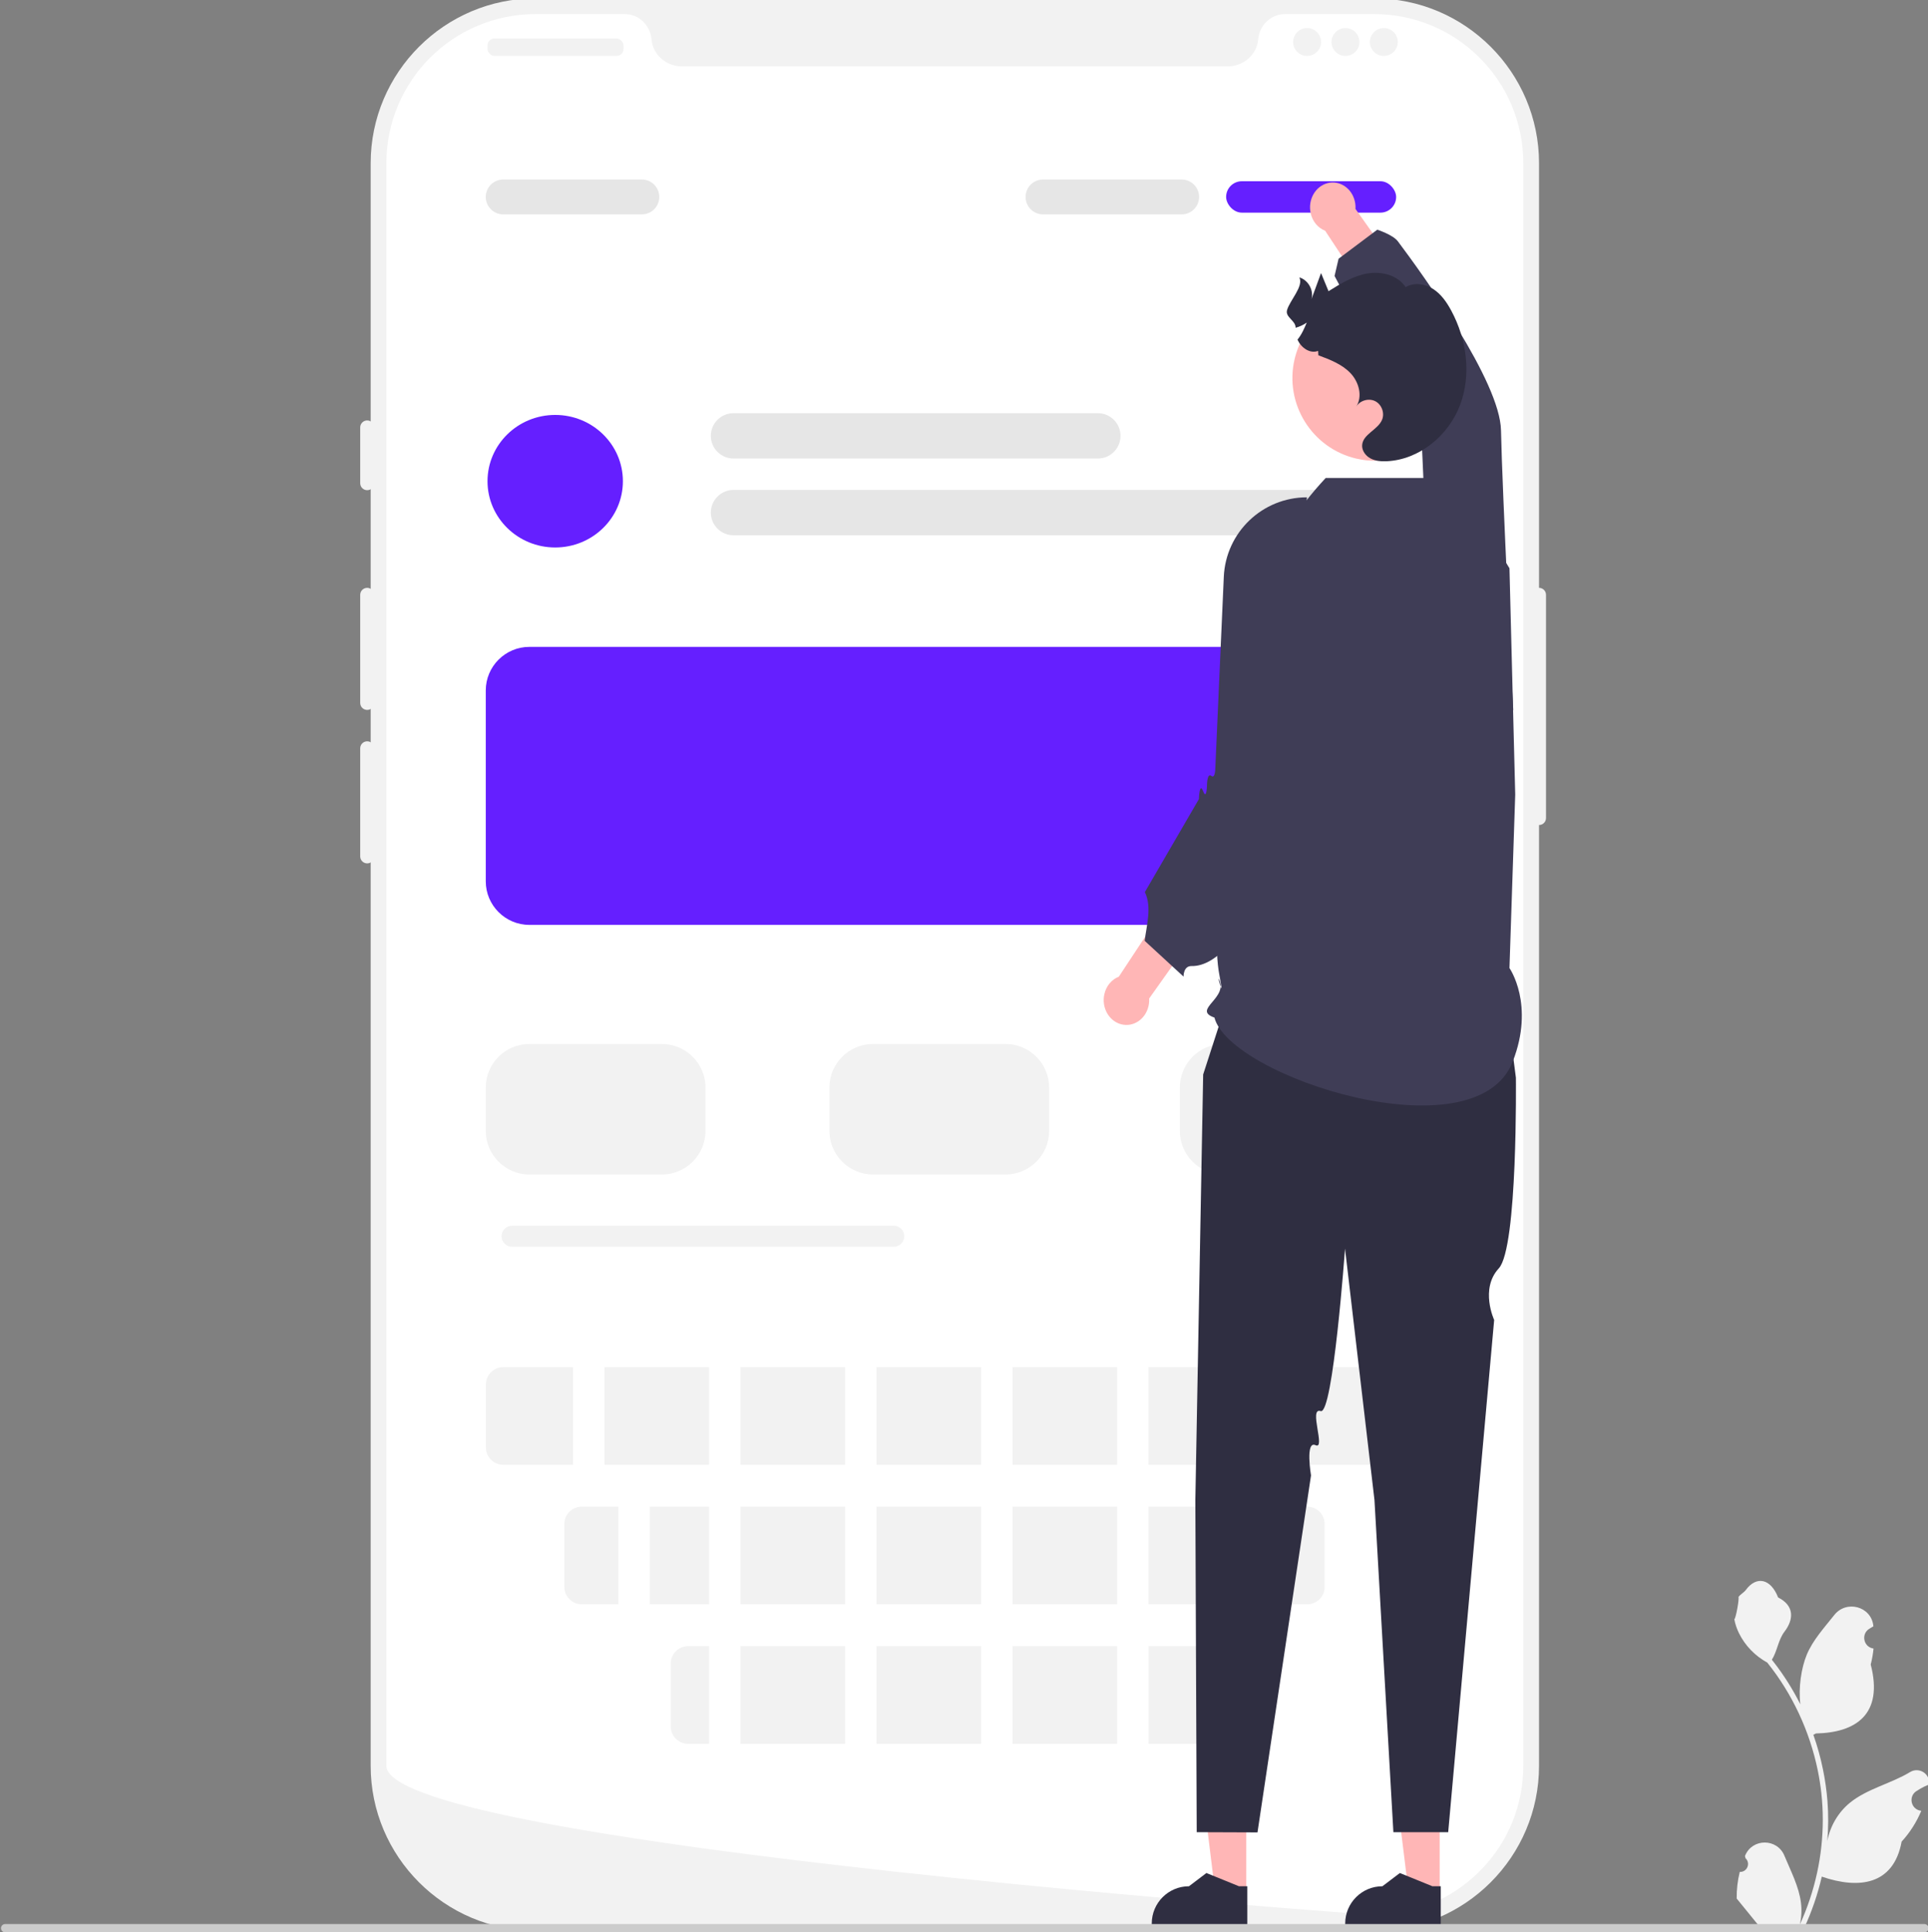
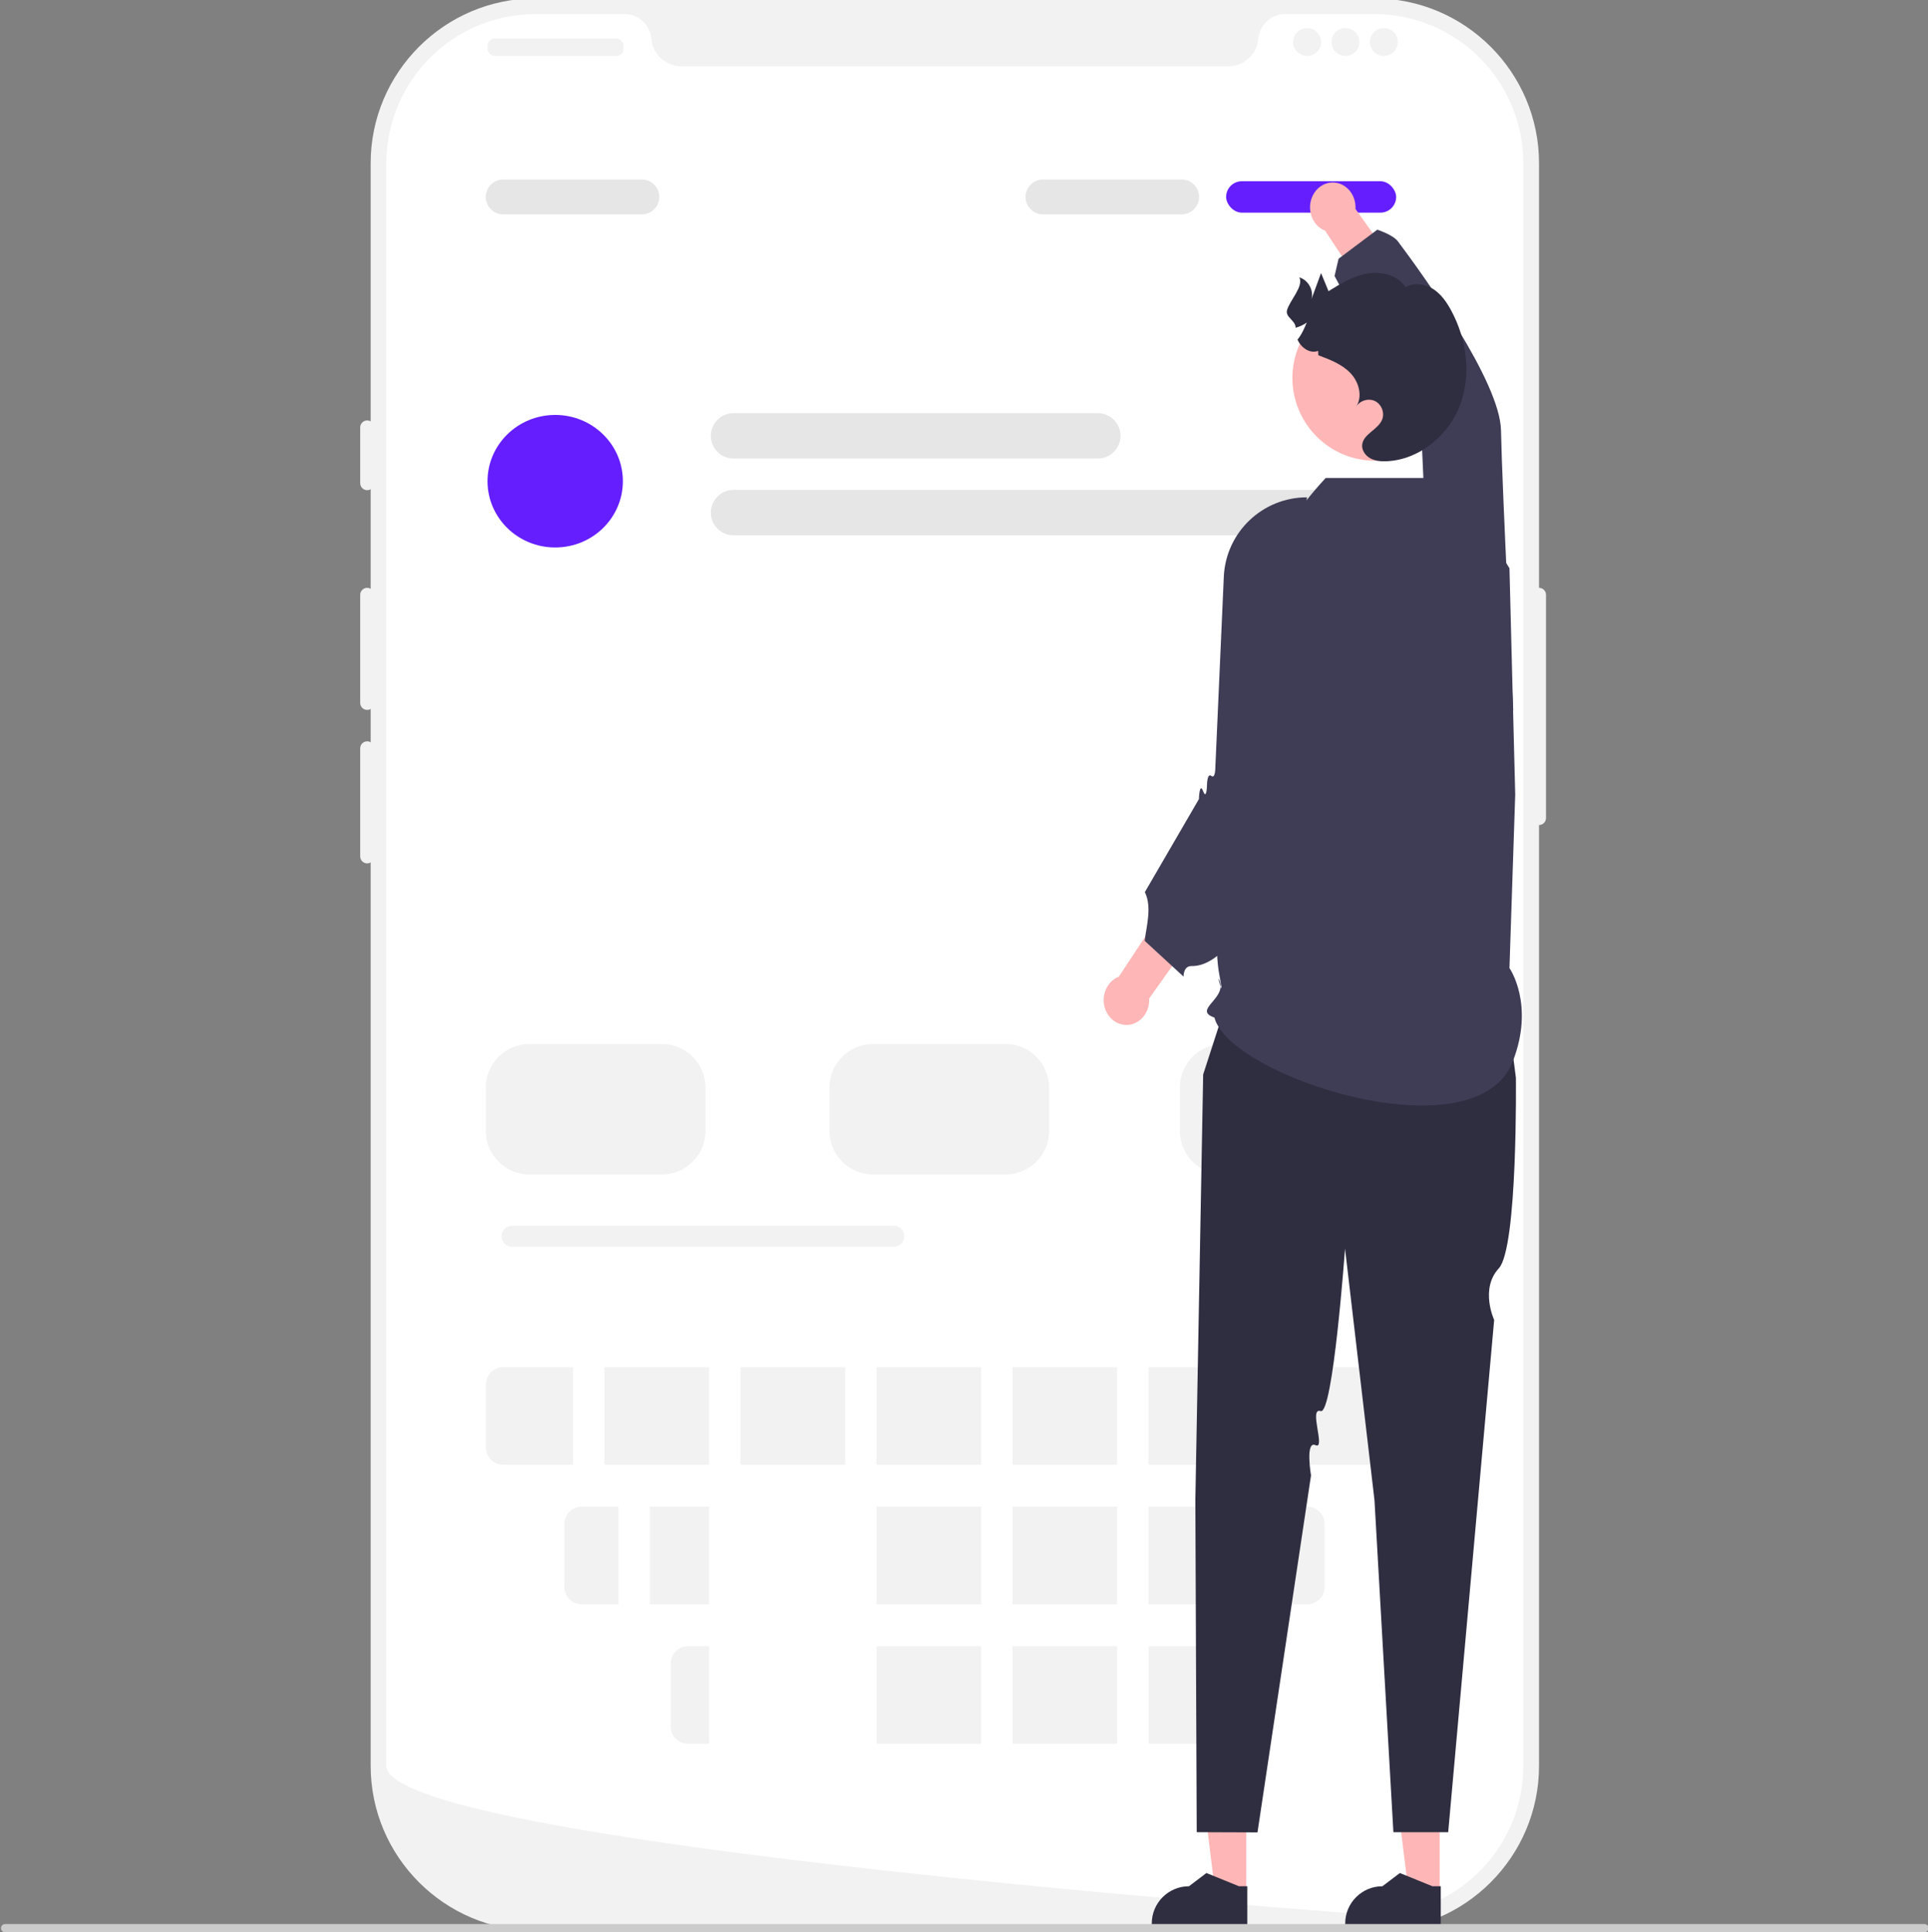
<svg xmlns="http://www.w3.org/2000/svg" width="552.81" height="554" viewBox="0 0 552.81 554" role="img" artist="Katerina Limpitsouni" source="https://undraw.co/">
  <rect x="0" y="0" width="552.81" height="554" fill="#808080" stroke="none" />
  <path d="M 394.006 553.539 L 153.558 553.539 C 127.49 553.539 106.282 532.331 106.282 506.262 L 106.282 46.814 C 106.282 20.746 127.49 -0.462 153.558 -0.462 L 394.006 -0.462 C 420.074 -0.462 441.282 20.746 441.282 46.814 L 441.282 506.262 C 441.282 532.331 420.074 553.539 394.006 553.539 Z" fill="#f2f2f2" />
  <path d="M 441.282 168.539 C 440.179 168.539 439.282 169.435 439.282 170.539 L 439.282 234.539 C 439.282 235.642 440.179 236.539 441.282 236.539 C 442.385 236.539 443.282 235.642 443.282 234.539 L 443.282 170.539 C 443.282 169.435 442.385 168.539 441.282 168.539 Z" fill="#f2f2f2" />
  <path d="M 436.782 46.815 L 436.782 506.255 C 436.782 528.945 419.122 547.505 396.792 548.945 L 396.782 548.945 C 396.452 548.965 396.122 548.985 395.782 548.995 C 395.192 549.025 394.602 549.035 394.002 549.035 C 394.002 549.035 391.802 548.875 387.782 548.575 C 383.722 548.275 377.812 547.825 370.442 547.235 C 368.232 547.065 365.902 546.875 363.442 546.675 C 358.542 546.275 353.162 545.835 347.392 545.335 C 345.092 545.145 342.712 544.935 340.282 544.725 C 327.862 543.655 313.952 542.405 299.282 540.985 C 296.802 540.755 294.302 540.515 291.782 540.265 C 291.122 540.195 290.452 540.135 289.782 540.065 C 279.322 539.035 268.572 537.925 257.782 536.745 C 257.112 536.675 256.442 536.605 255.782 536.535 C 237.192 534.485 218.532 532.255 201.072 529.855 C 187.642 528.015 174.922 526.075 163.502 524.065 C 159.782 523.405 156.202 522.745 152.782 522.075 C 152.112 521.945 151.442 521.815 150.782 521.675 C 126.612 516.835 110.782 511.615 110.782 506.255 L 110.782 46.815 C 110.782 23.185 129.932 4.035 153.562 4.035 L 179.102 4.035 C 183.182 4.035 186.462 7.215 186.812 11.285 C 186.842 11.555 186.872 11.825 186.922 12.095 C 187.662 16.185 191.412 19.035 195.572 19.035 L 351.992 19.035 C 356.152 19.035 359.902 16.185 360.642 12.095 C 360.692 11.825 360.722 11.555 360.752 11.285 C 361.102 7.215 364.382 4.035 368.462 4.035 L 394.002 4.035 C 417.632 4.035 436.782 23.185 436.782 46.815 Z" fill="#fff" />
  <path d="M 105.282 120.539 C 104.179 120.539 103.282 121.435 103.282 122.539 L 103.282 138.539 C 103.282 139.642 104.179 140.539 105.282 140.539 C 106.385 140.539 107.282 139.642 107.282 138.539 L 107.282 122.539 C 107.282 121.435 106.385 120.539 105.282 120.539 Z" fill="#f2f2f2" />
  <path d="M 105.282 168.539 C 104.179 168.539 103.282 169.435 103.282 170.539 L 103.282 201.539 C 103.282 202.642 104.179 203.539 105.282 203.539 C 106.385 203.539 107.282 202.642 107.282 201.539 L 107.282 170.539 C 107.282 169.435 106.385 168.539 105.282 168.539 Z" fill="#f2f2f2" />
  <path d="M 105.282 212.539 C 104.179 212.539 103.282 213.435 103.282 214.539 L 103.282 245.539 C 103.282 246.642 104.179 247.539 105.282 247.539 C 106.385 247.539 107.282 246.642 107.282 245.539 L 107.282 214.539 C 107.282 213.435 106.385 212.539 105.282 212.539 Z" fill="#f2f2f2" />
  <rect x="139.782" y="11.039" width="39" height="5" rx="2" ry="2" fill="#f2f2f2" />
  <circle cx="374.782" cy="12.039" r="4" fill="#f2f2f2" />
  <circle cx="385.782" cy="12.039" r="4" fill="#f2f2f2" />
  <circle cx="396.782" cy="12.039" r="4" fill="#f2f2f2" />
  <ellipse cx="159.191" cy="137.964" rx="19.409" ry="19" style="fill: rgb(101, 31, 255);" />
  <path d="M 314.784 131.464 L 210.313 131.464 C 206.729 131.464 203.813 128.548 203.813 124.964 C 203.813 121.38 206.729 118.464 210.313 118.464 L 314.784 118.464 C 318.368 118.464 321.284 121.38 321.284 124.964 C 321.284 128.548 318.368 131.464 314.784 131.464 Z" fill="#e6e6e6" />
  <path d="M 146.837 351.416 C 145.17 351.416 143.813 352.772 143.813 354.439 C 143.813 356.107 145.17 357.464 146.837 357.464 L 256.26 357.464 C 257.927 357.464 259.284 356.107 259.284 354.439 C 259.284 352.772 257.927 351.416 256.26 351.416 L 146.837 351.416 Z" fill="#f2f2f2" />
  <path d="M 396.313 153.464 L 210.313 153.464 C 206.729 153.464 203.813 150.548 203.813 146.964 C 203.813 143.38 206.729 140.464 210.313 140.464 L 396.313 140.464 C 399.897 140.464 402.813 143.38 402.813 146.964 C 402.813 150.548 399.897 153.464 396.313 153.464 Z" fill="#e6e6e6" />
  <path d="M 184.032 61.464 L 144.282 61.464 C 141.525 61.464 139.282 59.221 139.282 56.464 C 139.282 53.707 141.525 51.464 144.282 51.464 L 184.032 51.464 C 186.789 51.464 189.032 53.707 189.032 56.464 C 189.032 59.221 186.789 61.464 184.032 61.464 Z" fill="#e6e6e6" />
  <rect x="351.563" y="51.964" width="48.75" height="9" rx="4.5" ry="4.5" style="fill: rgb(101, 31, 255);" />
  <path d="M 338.813 61.464 L 299.063 61.464 C 296.307 61.464 294.063 59.221 294.063 56.464 C 294.063 53.707 296.307 51.464 299.063 51.464 L 338.813 51.464 C 341.57 51.464 343.813 53.707 343.813 56.464 C 343.813 59.221 341.57 61.464 338.813 61.464 Z" fill="#e6e6e6" />
  <path d="M 189.782 336.731 L 151.782 336.731 C 144.889 336.731 139.282 331.124 139.282 324.231 L 139.282 311.815 C 139.282 304.923 144.889 299.315 151.782 299.315 L 189.782 299.315 C 196.674 299.315 202.282 304.923 202.282 311.815 L 202.282 324.231 C 202.282 331.124 196.674 336.731 189.782 336.731 Z" fill="#f2f2f2" />
-   <path d="M 390.313 265.17 L 151.782 265.17 C 144.889 265.17 139.282 259.563 139.282 252.67 L 139.282 197.964 C 139.282 191.071 144.889 185.464 151.782 185.464 L 390.313 185.464 C 397.206 185.464 402.813 191.071 402.813 197.964 L 402.813 252.67 C 402.813 259.563 397.206 265.17 390.313 265.17 Z" style="fill: rgb(101, 31, 255);" />
  <path d="M 388.782 336.731 L 350.782 336.731 C 343.889 336.731 338.282 331.124 338.282 324.231 L 338.282 311.815 C 338.282 304.923 343.889 299.315 350.782 299.315 L 388.782 299.315 C 395.674 299.315 401.282 304.923 401.282 311.815 L 401.282 324.231 C 401.282 331.124 395.674 336.731 388.782 336.731 Z" fill="#f2f2f2" />
  <path d="M 288.313 336.731 L 250.313 336.731 C 243.421 336.731 237.813 331.124 237.813 324.231 L 237.813 311.815 C 237.813 304.923 243.421 299.315 250.313 299.315 L 288.313 299.315 C 295.206 299.315 300.813 304.923 300.813 311.815 L 300.813 324.231 C 300.813 331.124 295.206 336.731 288.313 336.731 Z" fill="#f2f2f2" />
  <g transform="matrix(1, 0, 0, 1, 40.5, -0.462)">
    <rect x="132.813" y="392.425" width="30" height="28" fill="#f2f2f2" />
    <rect x="145.813" y="432.425" width="17" height="28" fill="#f2f2f2" />
-     <rect x="171.813" y="432.425" width="30" height="28" fill="#f2f2f2" />
-     <rect x="171.813" y="472.425" width="30" height="28" fill="#f2f2f2" />
    <rect x="210.813" y="432.425" width="30" height="28" fill="#f2f2f2" />
    <rect x="171.813" y="392.425" width="30" height="28" fill="#f2f2f2" />
    <rect x="210.813" y="392.425" width="30" height="28" fill="#f2f2f2" />
    <rect x="288.813" y="392.425" width="30" height="28" fill="#f2f2f2" />
    <rect x="210.813" y="472.425" width="30" height="28" fill="#f2f2f2" />
    <rect x="249.813" y="392.425" width="30" height="28" fill="#f2f2f2" />
    <path d="M334.313,432.425h-19.5v28h19.5c2.761,0,5-2.239,5-5v-18c0-2.761-2.239-5-5-5Z" fill="#f2f2f2" />
    <path d="M162.813,472.425h-6c-2.761,0-5,2.239-5,5v18c0,2.761,2.239,5,5,5h6v-28Z" fill="#f2f2f2" />
    <rect x="249.813" y="472.425" width="30" height="28" fill="#f2f2f2" />
    <path d="M356.813,392.425h-29v28h29c2.761,0,5-2.239,5-5v-18c0-2.761-2.239-5-5-5Z" fill="#f2f2f2" />
    <path d="M305.813,472.848c-.613-.268-1.288-.422-2-.422h-15v28h15c.712,0,1.387-.154,2-.422v-27.156Z" fill="#f2f2f2" />
    <rect x="249.813" y="432.425" width="30" height="28" fill="#f2f2f2" />
    <rect x="288.813" y="432.425" width="17" height="28" fill="#f2f2f2" />
    <path d="M136.813,432.425h-10.5c-2.761,0-5,2.239-5,5v18c0,2.761,2.239,5,5,5h10.5v-28Z" fill="#f2f2f2" />
    <path d="M123.813,392.425h-20c-2.761,0-5,2.239-5,5v18c0,2.761,2.239,5,5,5h20v-28Z" fill="#f2f2f2" />
  </g>
  <g transform="matrix(1, 0, 0, 1, 40.5, -0.462)">
    <g>
      <polygon points="316.825 542.98 307.916 542.979 303.678 508.615 316.827 508.616 316.825 542.98" fill="#ffb6b6" />
      <path d="M317.139,552.274l-27.397-.001v-.346c0-5.889,4.774-10.663,10.664-10.663h.001l5.004-3.797,9.337,3.797,2.392,0-0,11.01Z" fill="#2f2e41" />
    </g>
    <g>
      <polygon points="372.291 542.98 363.381 542.979 359.143 508.615 372.292 508.616 372.291 542.98" fill="#ffb6b6" />
      <path d="M372.604,552.274l-27.397-.001v-.346c0-5.889,4.774-10.663,10.664-10.663h.001l5.004-3.797,9.337,3.797,2.392,0-0,11.01Z" fill="#2f2e41" />
    </g>
    <path d="M390.285,279.824h-76.516l-9.288,28.694-2.242,122.024,.393,95.216,17.426,.065,15.346-102.349s-1.707-10.067,1.3-8.668-2.075-10.953,1.466-9.777,6.986-46.592,6.986-46.592l8.444,72.105,5.423,95.216h15.715l13.18-146.86s-4.139-8.889,1.327-14.791,4.906-54.665,4.906-54.665l-3.865-29.618Z" fill="#2f2e41" />
    <path d="M392.302,278.012s7.336,10.449,.936,26.818c-10.637,27.204-81.206,4.323-85.526-12.624-6.639-2.292,4.428-5.643,1.171-11.202-.199-.339,1.829,7.202,.222-1.142-2.58-13.394,1.849-54.541,1.849-54.541l1.462-24.419c1.417-23.653,11.033-46.073,27.195-63.401l0-0h36.744l15.948,25.884,1.652,64.875-1.652,49.753Z" fill="#3f3d56" />
    <g>
      <path d="M280.3,280.48l11.393-17.272,9.936,5.737-12.64,17.793c.04,.687-.009,1.391-.162,2.095-.829,3.831-4.342,6.201-7.847,5.295-3.505-.906-5.674-4.746-4.844-8.577,.529-2.443,2.151-4.287,4.165-5.071Z" fill="#ffb6b6" />
      <path d="M334.227,143.046h-0c-12.763,0-23.265,10.046-23.83,22.796l-2.438,54.929s-.018,3.05-1.147,2.147c-1.129-.903-1.224,2.292-1.224,2.292,0,0-.051,4.886-1.116,2.089-1.065-2.797-1.209,2.264-1.209,2.264l-15.501,26.671c2.083,4.307,.464,9.633-.051,13.97h0l11.146,10.259s-.097-3.08,2.305-3.028c14.728,.318,29.807-39.464,29.554-54.178-.289-16.789,3.512-80.212,3.512-80.212Z" fill="#3f3d56" />
    </g>
    <g>
      <path d="M339.463,66.624l11.393,17.272,9.936-5.737-12.64-17.793c.04-.687-.009-1.391-.162-2.095-.829-3.831-4.342-6.201-7.847-5.295-3.505,.906-5.674,4.746-4.844,8.577,.529,2.443,2.151,4.287,4.165,5.071Z" fill="#ffb6b6" />
      <path d="M393.39,204.058h-0c-12.763,0-23.265-10.046-23.83-22.796l-2.438-54.929s-.018-3.05-1.147-2.147c-1.129,.903-1.224-2.292-1.224-2.292,0,0-.051-4.886-1.116-2.089-1.065,2.797-1.209-2.264-1.209-2.264l-20.27-37.951,1.151-4.95,11.093-8.32s4.483,1.427,5.924,3.349c7.274,9.697,29.284,40.166,29.554,54.178,.323,16.789,3.512,80.212,3.512,80.212Z" fill="#3f3d56" />
    </g>
    <path d="M348.405,131.948c.543,.125,1.087,.234,1.63,.318,1.689,.276,3.378,.359,5.025,.259,4.999-.259,9.715-2.107,13.527-5.15,4.03-3.21,7.039-7.75,8.302-13.151,2.968-12.75-4.966-25.507-17.716-28.475-12.566-2.934-25.131,4.724-28.342,17.147-.05,.192-.1,.376-.142,.569-2.968,12.758,4.958,25.507,17.716,28.484Z" fill="#ffb6b6" />
    <path d="M378.121,116.626c-3.309,8.736-11.685,15.66-21.021,16.076-1.59,.065-3.245-.055-4.65-.814-1.414-.749-2.505-2.256-2.385-3.846,.25-3.134,4.511-4.336,5.713-7.247,.795-1.923-.12-4.391-1.987-5.325-1.867-.924-4.391-.185-5.454,1.618,1.941-2.958,.804-7.127-1.645-9.669-2.44-2.551-5.87-3.855-9.18-5.094l-.074-1.257c-2.339,.897-4.89-.906-5.907-3.245,1.183-1.433,1.932-3.171,2.653-4.881-.971,.684-2.052,1.183-3.199,1.488,.065-2.034-2.986-3.004-2.468-5.001,.721-2.773,4.89-6.924,3.522-9.438,2.551,.721,4.215,3.698,3.494,6.249,.915-2.496,1.83-4.992,2.746-7.497,.712,1.738,1.424,3.476,2.145,5.205,3.485-2.172,7.09-4.382,11.139-5.075,4.049-.703,8.708,.481,10.973,3.92,2.357-1.433,5.519-.989,7.848,.499,2.33,1.488,3.957,3.846,5.26,6.286,4.419,8.227,5.787,18.322,2.477,27.049Z" fill="#2f2e41" />
  </g>
  <g transform="matrix(1, 0, 0, 1, 0.287, 0.054)">
-     <path d="M498.551,536.626c2.066,.129,3.208-2.437,1.645-3.933l-.155-.618c.02-.05,.041-.099,.062-.148,2.089-4.982,9.17-4.947,11.241,.042,1.839,4.428,4.179,8.864,4.756,13.546,.258,2.067,.142,4.172-.316,6.2,4.308-9.411,6.575-19.687,6.575-30.021,0-2.597-.142-5.193-.433-7.783-.239-2.119-.568-4.224-.995-6.31-2.306-11.277-7.299-22.018-14.5-30.99-3.462-1.892-6.349-4.851-8.093-8.397-.626-1.279-1.117-2.655-1.35-4.056,.394,.052,1.486-5.949,1.188-6.317,.549-.833,1.532-1.247,2.131-2.06,2.982-4.043,7.091-3.337,9.236,2.157,4.582,2.313,4.627,6.148,1.815,9.837-1.789,2.347-2.035,5.522-3.604,8.035,.162,.207,.329,.407,.491,.614,2.961,3.798,5.522,7.88,7.681,12.169-.61-4.766,.291-10.508,1.826-14.21,1.748-4.217,5.025-7.769,7.91-11.415,3.466-4.379,10.573-2.468,11.184,3.083,.006,.054,.012,.107,.017,.161-.429,.242-.848,.499-1.259,.77-2.339,1.547-1.531,5.174,1.241,5.602l.063,.01c-.155,1.544-.42,3.074-.807,4.579,3.702,14.316-4.29,19.53-15.701,19.764-.252,.129-.497,.258-.749,.381,1.156,3.255,2.08,6.594,2.764,9.979,.614,2.99,1.04,6.013,1.279,9.049,.297,3.83,.271,7.68-.052,11.503l.019-.136c.82-4.211,3.107-8.145,6.427-10.87,4.946-4.063,11.933-5.559,17.268-8.824,2.568-1.572,5.859,.459,5.411,3.437l-.022,.143c-.794,.323-1.569,.698-2.319,1.117-.429,.242-.848,.499-1.259,.77-2.339,1.547-1.531,5.174,1.241,5.602l.063,.01c.045,.006,.084,.013,.129,.019-1.363,3.236-3.262,6.239-5.639,8.829-2.315,12.497-12.256,13.683-22.89,10.044h-.006c-1.163,5.064-2.861,10.011-5.044,14.726h-18.02c-.065-.2-.123-.407-.181-.607,1.666,.103,3.346,.006,4.986-.297-1.337-1.641-2.674-3.294-4.011-4.935-.032-.032-.058-.065-.084-.097-.678-.84-1.363-1.673-2.041-2.512l-0-.001c-.042-2.578,.267-5.147,.879-7.64l.001-0Z" fill="#f2f2f2" />
    <path d="M0,552.769c0,.66,.53,1.19,1.19,1.19H551.48c.66,0,1.19-.53,1.19-1.19,0-.66-.53-1.19-1.19-1.19H1.19c-.66,0-1.19,.53-1.19,1.19Z" fill="#ccc" />
  </g>
</svg>